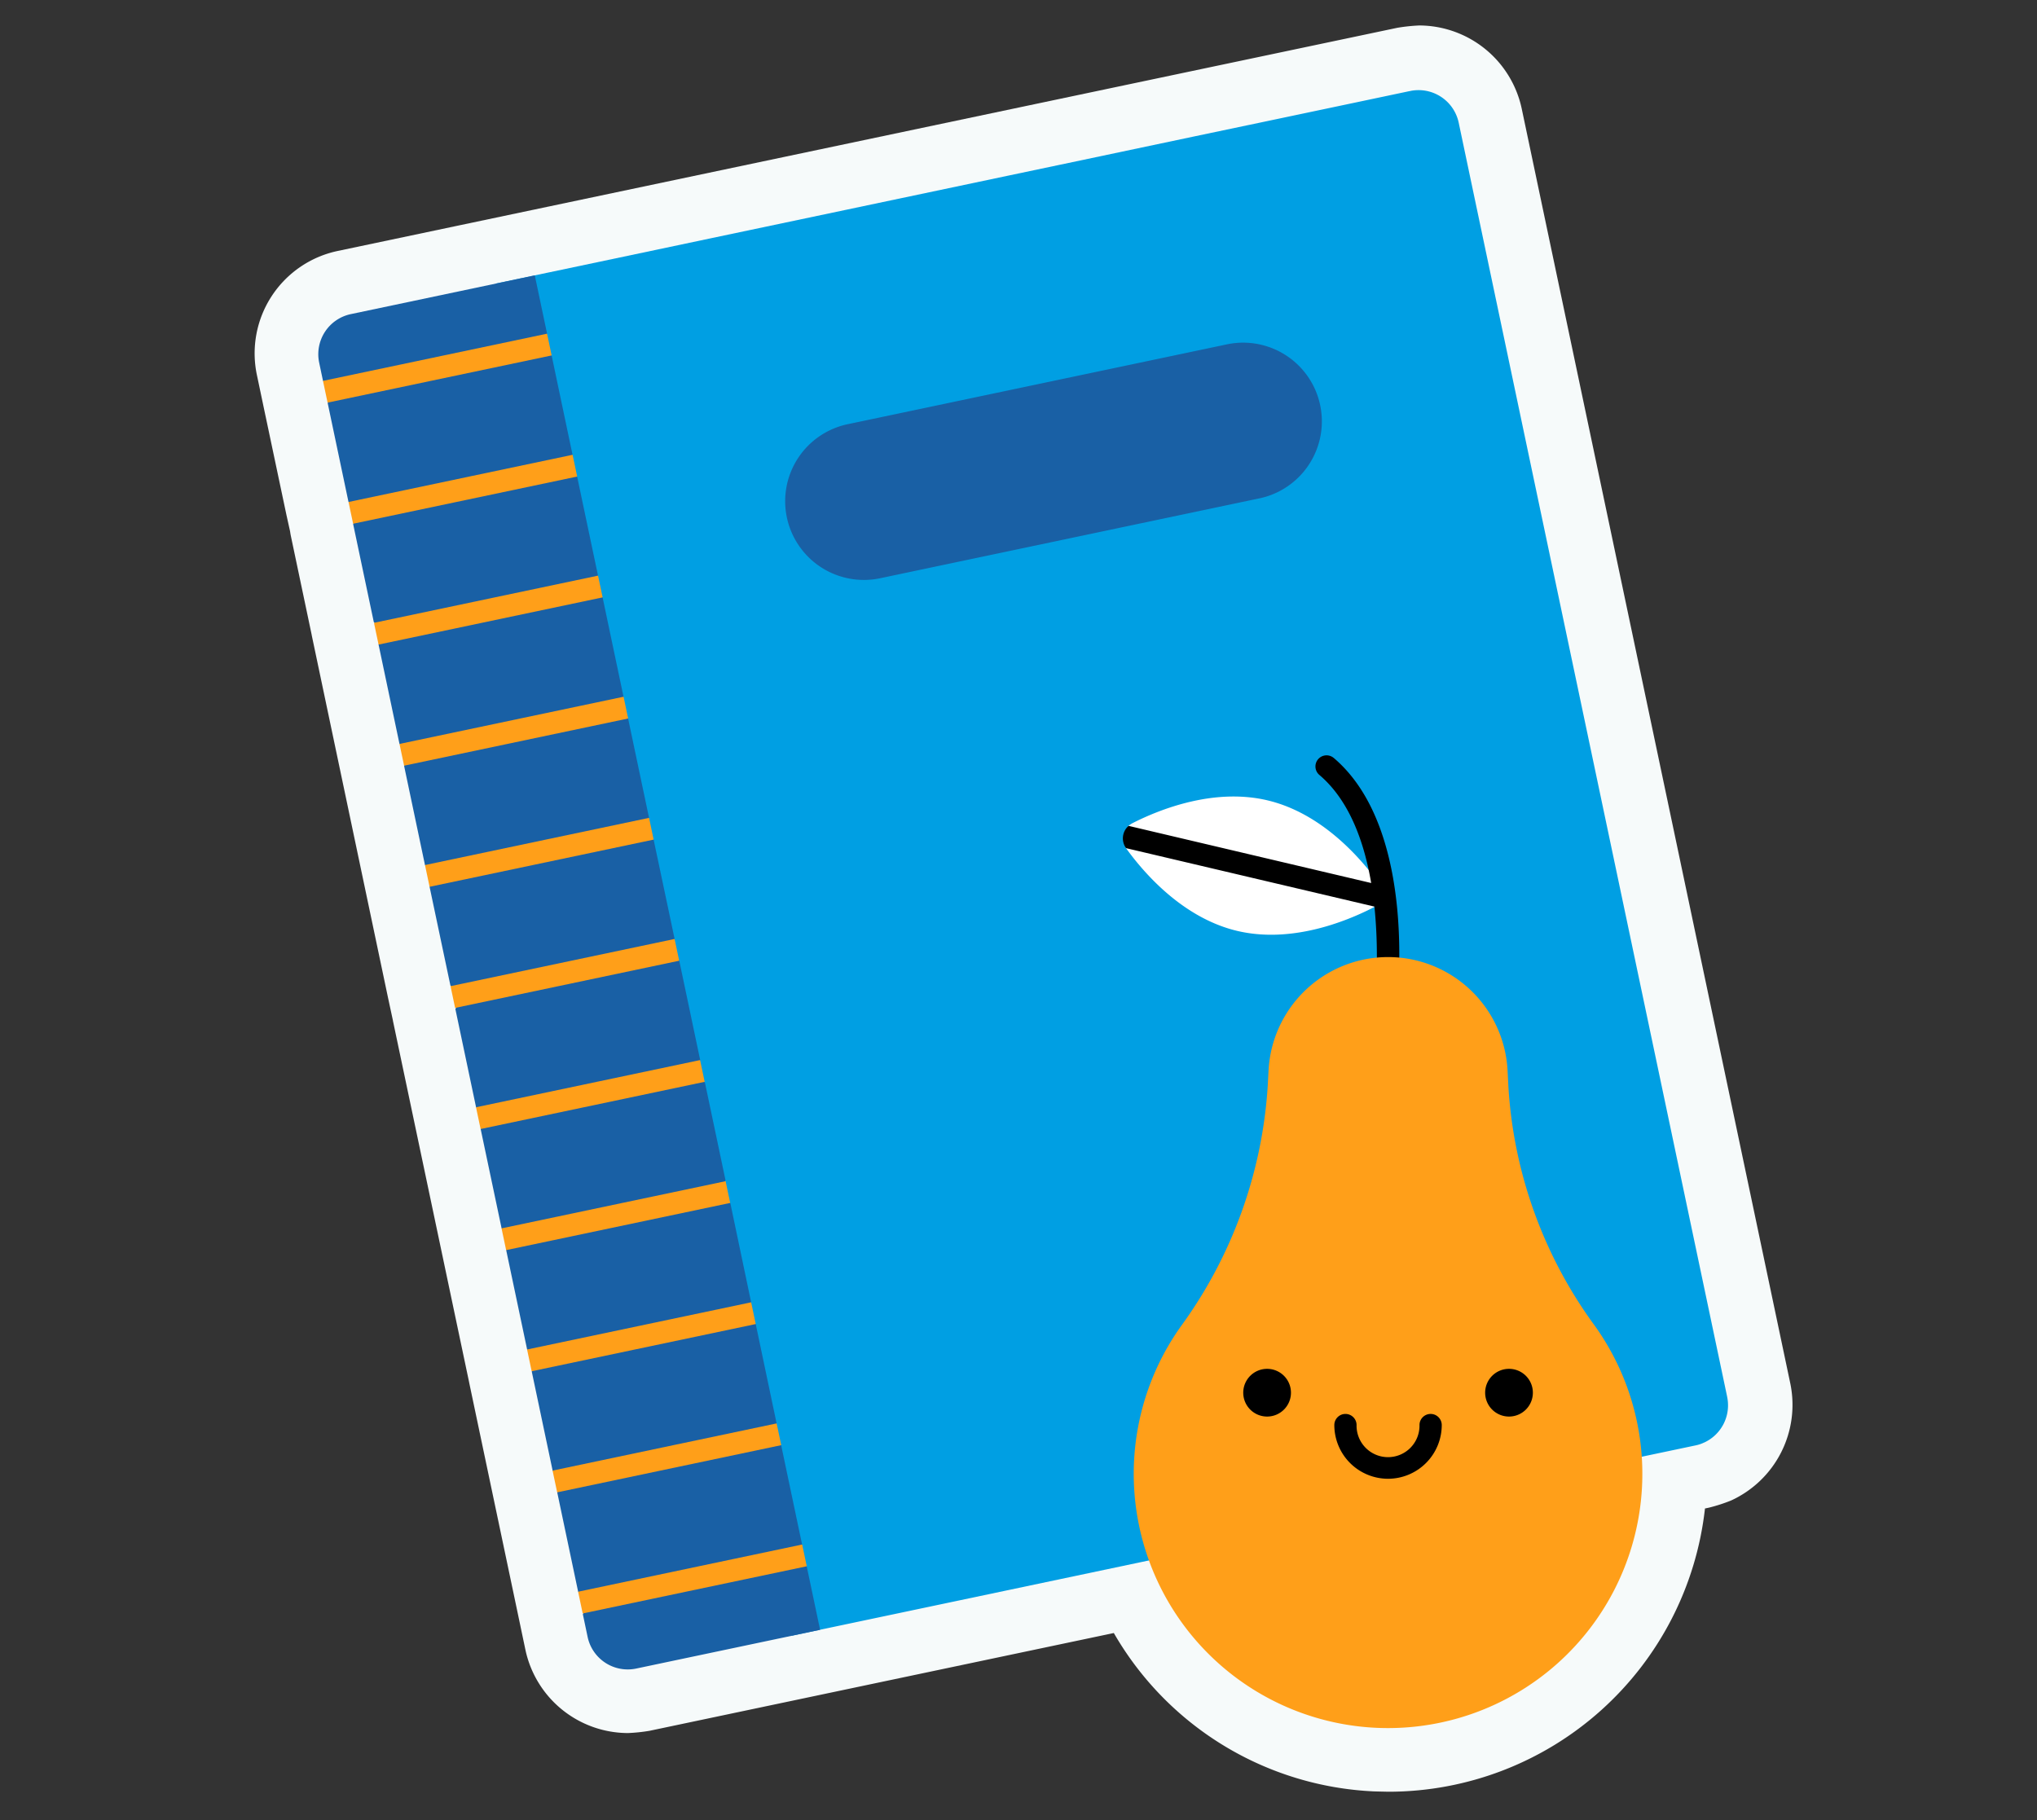
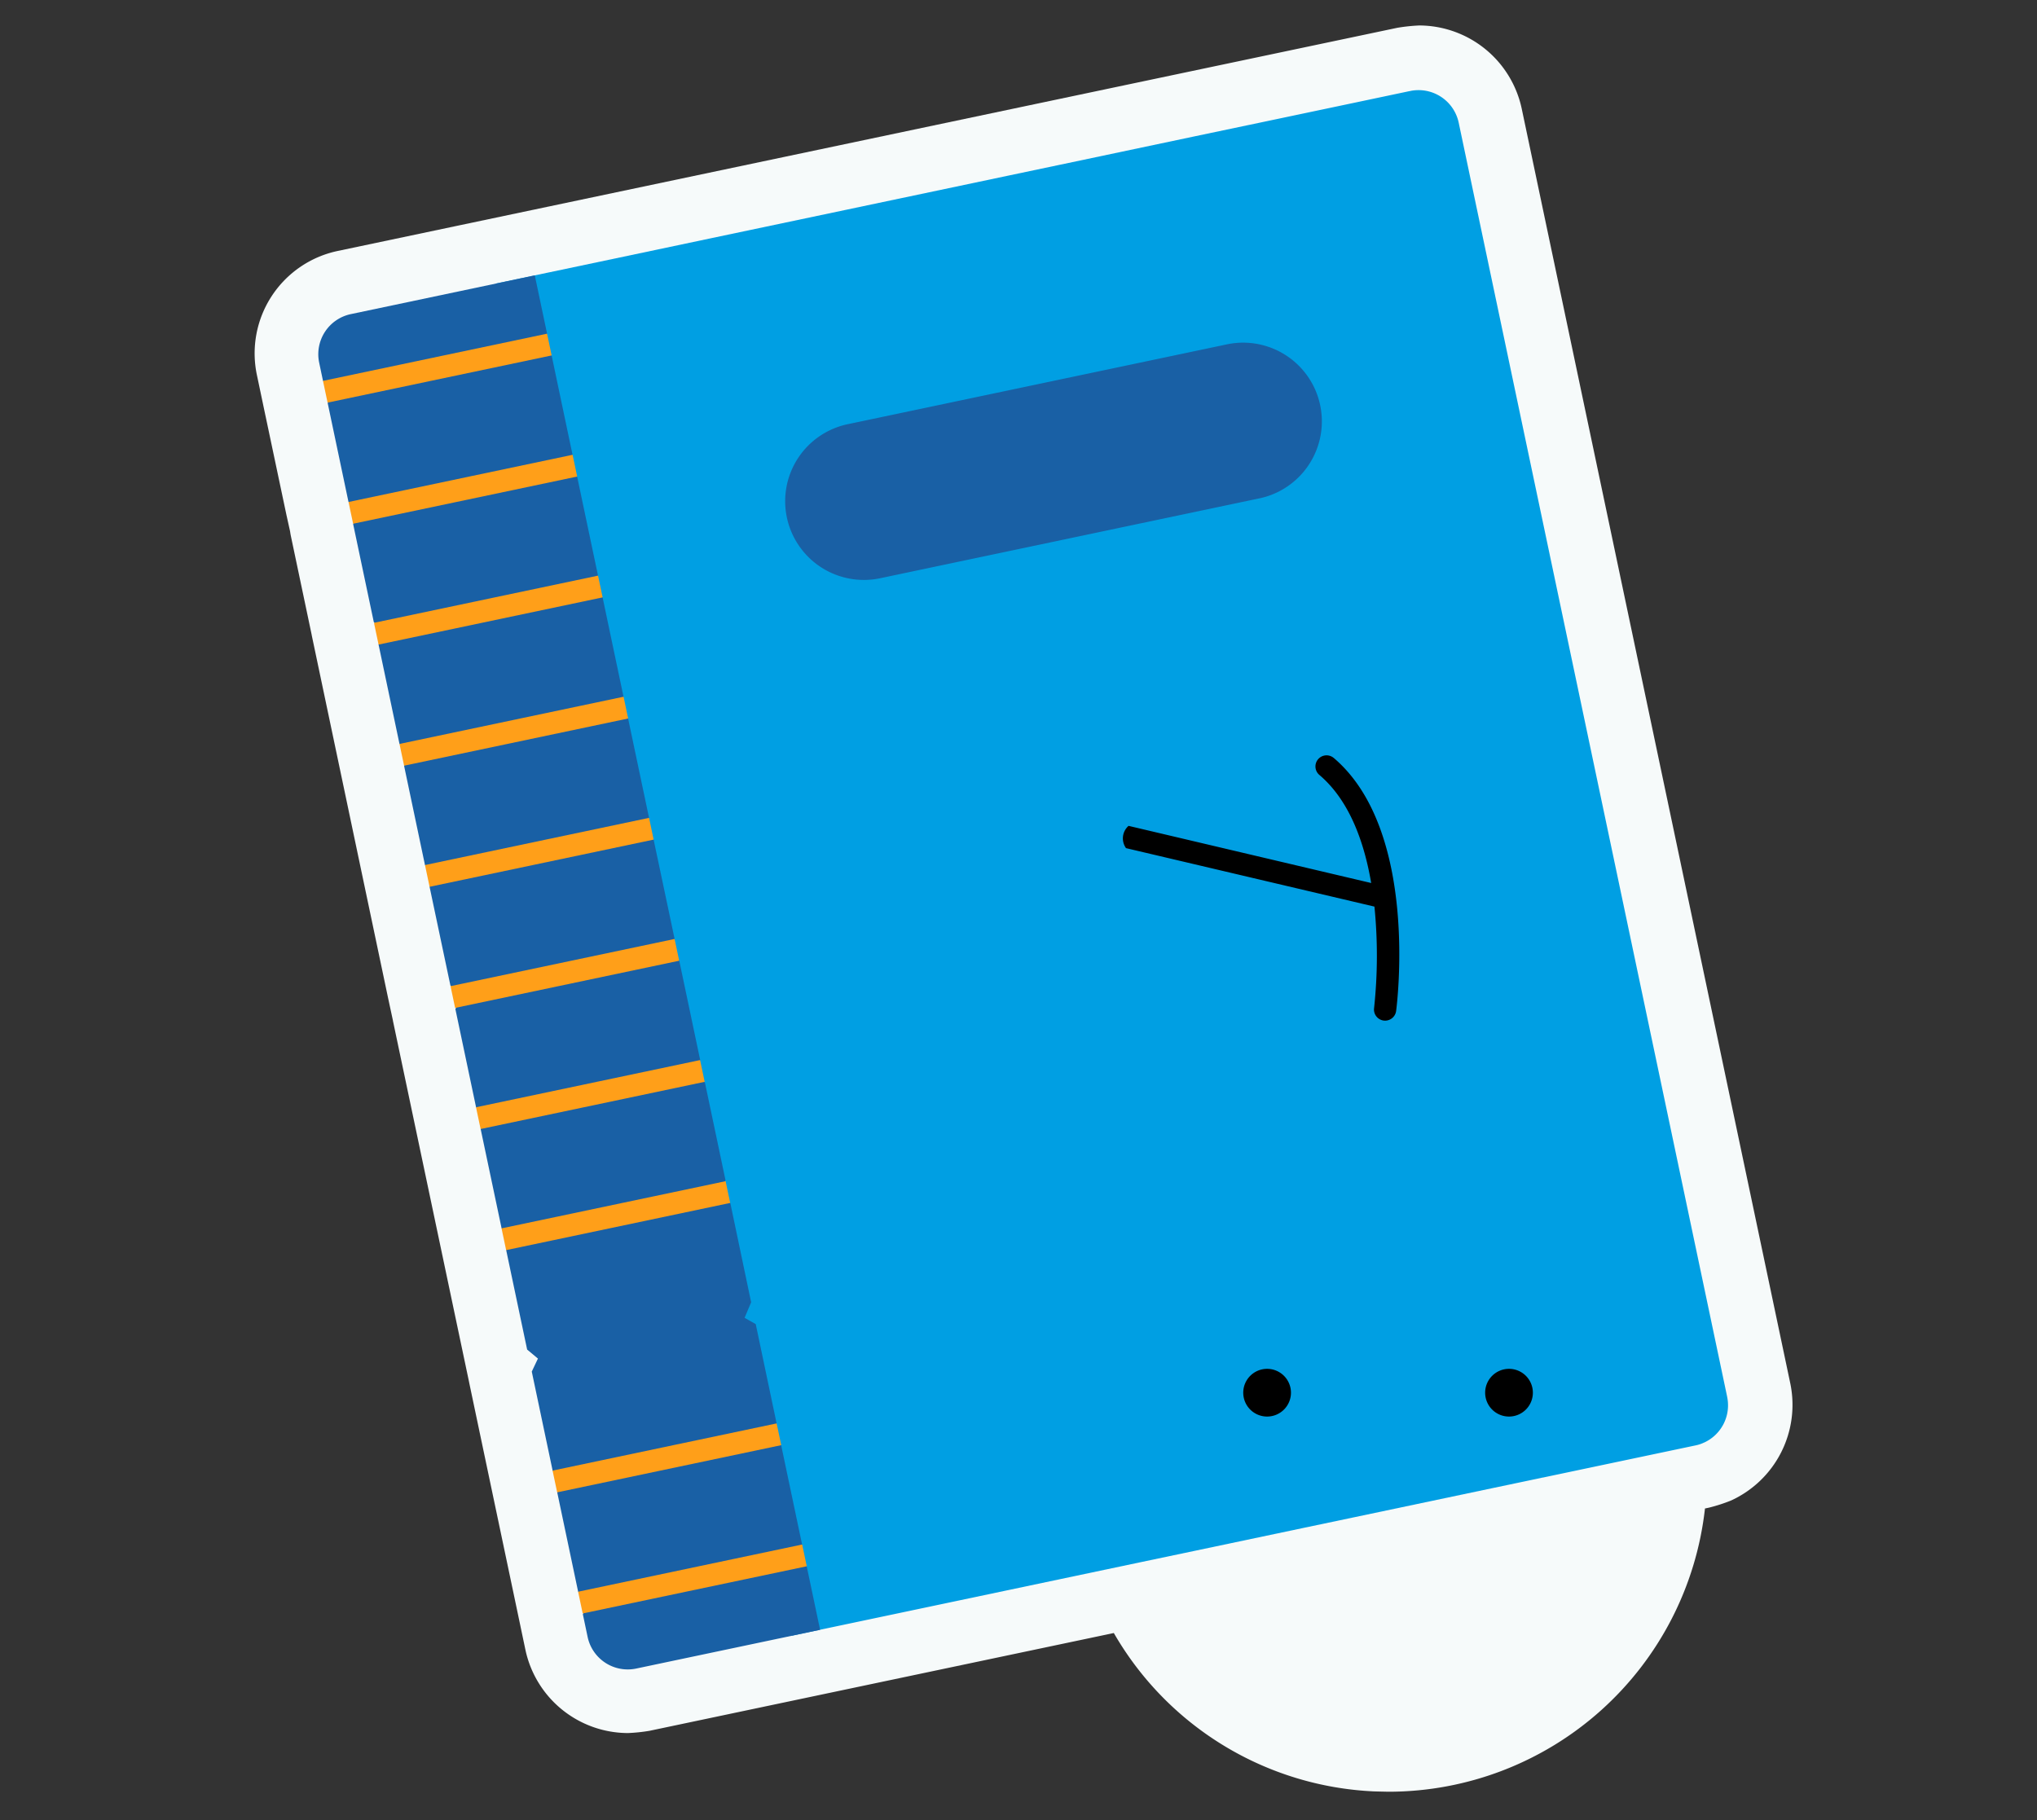
<svg xmlns="http://www.w3.org/2000/svg" width="160" height="143" viewBox="0 0 160 143">
  <rect x="0" y="0" width="160" height="143" fill="#333333" stroke="none" />
  <defs>
    <clipPath id="clip-path">
      <rect id="Rectangle_623" data-name="Rectangle 623" width="160" height="143" transform="translate(-4154 6643)" fill="none" stroke="#707070" stroke-width="1" />
    </clipPath>
  </defs>
  <g id="Mask_Group_44" data-name="Mask Group 44" transform="translate(4154 -6643)" clip-path="url(#clip-path)">
    <g id="Group_1028" data-name="Group 1028" transform="translate(-217 -0.364)">
      <path id="Path_1237" data-name="Path 1237" d="M110.732,102.722,89.632,2.559A3.223,3.223,0,0,0,85.815.069l-.036.018V.076l-4.09.862-8.595,1.81-.006,0v0l-4.125.867h0L58.347,5.855l-.019.011V5.859l-4.15.874L45.659,8.528l-.033.016v-.01l-4.161.877L30.851,11.646h0l-4.156.877h0l-8.549,1.8-.005,0v0l-4.15.874v0L2.559,17.606A3.221,3.221,0,0,0,.07,21.423l.3,1.428,0,0h0l.36,1.71.024-.005L.739,24.6l1.635,7.761.014.014-.01,0,.36,1.71.018,0-.014.024,1.623,7.708.051.054-.038.008.36,1.71,1.642,7.792.018.016-.013,0,.36,1.708v0l1.644,7.806,0,0h0l.36,1.71h0l1.636,7.766.037.039-.027.005.36,1.71.074-.015-.057.1L12.4,79.947l.006.006H12.4l.36,1.71h0l1.645,7.81.36,1.71L16.411,99h0l.359,1.7.02,0-.016.034,1.639,7.781h0l.361,1.71h0l1.646,7.815h0l.359,1.7.053-.011-.04.077.374,1.776a3.222,3.222,0,0,0,3.818,2.488l12.252-2.58v0l4.087-.862h0l8.638-1.82h0L54,117.963h0L64.767,115.7l0,0,.548-.115a19.971,19.971,0,0,0,38.75-6.813c0-.45-.024-.9-.053-1.339l1.042-.219h0l3.185-.67a2.908,2.908,0,0,0,.636-.206v-.012c.009,0,.024,0,.03,0a3.22,3.22,0,0,0,1.822-3.6" transform="translate(-3912 6650.365)" fill="#f6fafa" />
      <path id="Path_1237_-_Outline" data-name="Path 1237 - Outline" d="M84.08,133.754c-.077,0-1.1-.024-1.175-.027a24.888,24.888,0,0,1-20.418-12.441l-36.472,7.682a13.565,13.565,0,0,1-1.7.177,8.258,8.258,0,0,1-8.042-6.526l-.374-1.777q-.009-.041-.016-.081l-4-19q-.013-.063-.025-.126L5.878,73.256l-.014-.07,0-.012L5.5,71.48l-.013-.059L-.515,42.9l0-.016-.01-.046-1.623-7.708q-.04-.188-.065-.378l-.288-1.3L-4.14,25.693q-.011-.049-.022-.1l-.661-3.143A8.221,8.221,0,0,1,1.53,12.713L84.748-4.816A14.107,14.107,0,0,1,86.482-5a8.259,8.259,0,0,1,8.043,6.529l21.1,100.163a8.266,8.266,0,0,1-4.66,9.186,13.184,13.184,0,0,1-1.734.56l-.311.066A25.025,25.025,0,0,1,84.08,133.754ZM64.865,110.688a5.454,5.454,0,0,1,5.147,3.171,14.966,14.966,0,0,0,13.353,9.878l.715,5.016v-5a15,15,0,0,0,14.987-14.988l-.042-1.011a5,5,0,0,1,3.959-5.221l2.487-.524L85.107,5.334,59.612,10.7q-.131.035-.263.063L46.93,13.37c-.095.026-.19.049-.283.069L5.329,22.132l.212,1.011a5.013,5.013,0,0,1,.17.8L7.2,31.026q.048.17.084.344L9.2,40.506a5.09,5.09,0,0,1,.134.635L11.2,50q.057.195.1.394l.347,1.711L15.227,69.12a5.069,5.069,0,0,1,.113.534l.172.816a5.05,5.05,0,0,1,.29,1.378l5.787,27.464a5.015,5.015,0,0,1,.16.767l3.808,18.075a5.045,5.045,0,0,1,.181.687l38-8.038A5.486,5.486,0,0,1,64.865,110.688Z" transform="translate(-3912 6650.365)" fill="#f6fafa" />
      <path id="Path_1228" data-name="Path 1228" d="M112.5,102.658,91.411,2.557A3.221,3.221,0,0,0,87.6.069L87.56.087V.076L83.473.938l-8.59,1.809-.006,0v0l-4.123.866h0L60.145,5.852l-.019.011V5.855l-4.148.873L47.466,8.522l-.033.016v-.01l-4.158.877L32.667,11.639h0l-4.154.877h0l-8.544,1.8-.005,0v0l-4.148.873a1.3,1.3,0,0,0,.028.164,2.115,2.115,0,0,0,3.222,1.33v.008l.989,9.451a2.118,2.118,0,0,0,.426,4.075l1.127,10.772a1.913,1.913,0,0,0,.117,1.116l2.929,28,11.782,36.088a2.106,2.106,0,0,0,1.067,3.267l2.989,9.154,0,0a2.124,2.124,0,0,0-1.536,2.5,1.81,1.81,0,0,0,.095.3l4.084-.862h0l8.633-1.819h0l4.031-.85h0l10.758-2.267,0,0,4.012-.843h0l8.7-1.833h0l3.969-.834v0l0,0,10.836-2.283,0,0,3.88-.815v-.015L98,109l8.826-1.86h0l3.183-.67a2.907,2.907,0,0,0,.636-.206v-.012c.009,0,.024,0,.03,0a3.218,3.218,0,0,0,1.821-3.6" transform="translate(-3913.835 6650.444)" fill="#009fe3" />
      <path id="Path_1229" data-name="Path 1229" d="M17.006,16.462l.965,4.581-.6.829.965.918,1.636,7.767-.566.982.926.728,1.64,7.783L21.5,41.476l.831.28,1.645,7.809-.54,1.1.9.612,1.644,7.8-.53,1.152.888.551L28,68.642l-.5,1.273.854.387,1.644,7.805-.507,1.258.877.5,1.617,7.674-.514,1.23.891.561L34,97.136l-.515,1.22.876.494L36,106.65l-.538,1.111.9.621,1.641,7.788-.5,1.28.858.408,1.055,5.007L24.97,125.909a3.221,3.221,0,0,1-3.815-2.488l-.373-1.774.5-.964-.87-.808-1.644-7.809.523-.832-.884-.877-1.638-7.777.484-1.023-.848-.708-1.646-7.812.527-.818-.887-.892-1.644-7.8.523-.835-.885-.881-1.625-7.715.513-.882-.9-.954L8.743,64.5l.476-1.052-.838-.661-1.642-7.8.5-.949-.863-.779L4.735,45.466l.525-.824-.9-.946-1.622-7.7.522-.843-.889-.9L.738,26.492l.468-1.1L.37,24.747.07,23.32a3.22,3.22,0,0,1,2.488-3.814Z" transform="translate(-3912 6648.534)" fill="#1960a5" />
      <rect id="Rectangle_607" data-name="Rectangle 607" width="17.986" height="1.746" transform="translate(-3909.624 6682.799) rotate(-11.896)" fill="#ff9f19" />
      <rect id="Rectangle_608" data-name="Rectangle 608" width="17.986" height="1.746" transform="translate(-3911.63 6673.285) rotate(-11.896)" fill="#ff9f19" />
      <rect id="Rectangle_609" data-name="Rectangle 609" width="17.986" height="1.746" transform="translate(-3891.591 6768.406) rotate(-11.896)" fill="#ff9f19" />
      <rect id="Rectangle_610" data-name="Rectangle 610" width="17.986" height="1.746" transform="translate(-3893.597 6758.892) rotate(-11.896)" fill="#ff9f19" />
-       <rect id="Rectangle_611" data-name="Rectangle 611" width="17.986" height="1.746" transform="translate(-3895.599 6749.378) rotate(-11.895)" fill="#ff9f19" />
      <rect id="Rectangle_612" data-name="Rectangle 612" width="17.986" height="1.746" transform="translate(-3897.605 6739.863) rotate(-11.895)" fill="#ff9f19" />
      <rect id="Rectangle_613" data-name="Rectangle 613" width="17.986" height="1.746" transform="translate(-3899.61 6730.349) rotate(-11.896)" fill="#ff9f19" />
      <rect id="Rectangle_614" data-name="Rectangle 614" width="17.986" height="1.746" transform="translate(-3901.612 6720.835) rotate(-11.896)" fill="#ff9f19" />
      <rect id="Rectangle_615" data-name="Rectangle 615" width="17.986" height="1.746" transform="translate(-3903.618 6711.321) rotate(-11.896)" fill="#ff9f19" />
      <rect id="Rectangle_616" data-name="Rectangle 616" width="17.986" height="1.746" transform="translate(-3905.62 6701.806) rotate(-11.896)" fill="#ff9f19" />
      <rect id="Rectangle_617" data-name="Rectangle 617" width="17.986" height="1.746" transform="translate(-3907.625 6692.292) rotate(-11.896)" fill="#ff9f19" />
      <path id="Path_1230" data-name="Path 1230" d="M78.792,34.661,49,40.937a6.183,6.183,0,1,1-2.549-12.1l29.8-6.276a6.183,6.183,0,0,1,2.548,12.1" transform="translate(-3916.819 6647.842)" fill="#1960a5" />
-       <path id="Path_1231" data-name="Path 1231" d="M72.289,64.863a1.493,1.493,0,0,0-.321.217c-.27.24.173.559.153.895-.017.286-.535.584-.352.857l.032.046c1.383,1.912,4.414,5.417,8.653,6.443s8.537-.706,10.641-1.775a1.323,1.323,0,0,0,.487-2.015c-1.382-1.912-4.414-5.417-8.652-6.442s-8.538.705-10.641,1.774" transform="translate(-3920.323 6643.161)" fill="#fff" />
      <path id="Path_1232" data-name="Path 1232" d="M88.058,59.325a.873.873,0,1,0-1.131,1.331c2.357,2,3.521,5.267,4.07,8.491L71.94,64.657a1.309,1.309,0,0,0-.2,1.75L91.253,71a38.8,38.8,0,0,1-.028,7.973.873.873,0,0,0,.752.979,1,1,0,0,0,.114.007.873.873,0,0,0,.865-.759c.076-.577,1.784-14.2-4.9-19.879" transform="translate(-3920.295 6643.585)" />
-       <path id="Path_1233" data-name="Path 1233" d="M101.888,87.216l-.07-1.336a9.4,9.4,0,0,0-18.767,0l-.064,1.209a35.874,35.874,0,0,1-6.815,18.942,19.975,19.975,0,1,0,32.484-.054,35.343,35.343,0,0,1-6.769-18.761" transform="translate(-3920.407 6641.513)" fill="#ff9f19" />
      <path id="Path_1234" data-name="Path 1234" d="M85.937,115.512a1.874,1.874,0,1,1-1.873-1.873,1.873,1.873,0,0,1,1.873,1.873" transform="translate(-3921.536 6637.259)" />
      <path id="Path_1235" data-name="Path 1235" d="M107.432,115.512a1.874,1.874,0,1,1-1.873-1.873,1.873,1.873,0,0,1,1.873,1.873" transform="translate(-3924.03 6637.259)" />
-       <path id="Path_1236" data-name="Path 1236" d="M94.5,122.739a4.223,4.223,0,0,1-4.218-4.219.873.873,0,0,1,1.747,0,2.472,2.472,0,1,0,4.943,0,.874.874,0,0,1,1.748,0,4.224,4.224,0,0,1-4.219,4.219" transform="translate(-3922.475 6636.794)" />
      <rect id="Rectangle_618" data-name="Rectangle 618" width="110.733" height="128.674" transform="translate(-3912 6650.444)" fill="none" />
    </g>
  </g>
</svg>